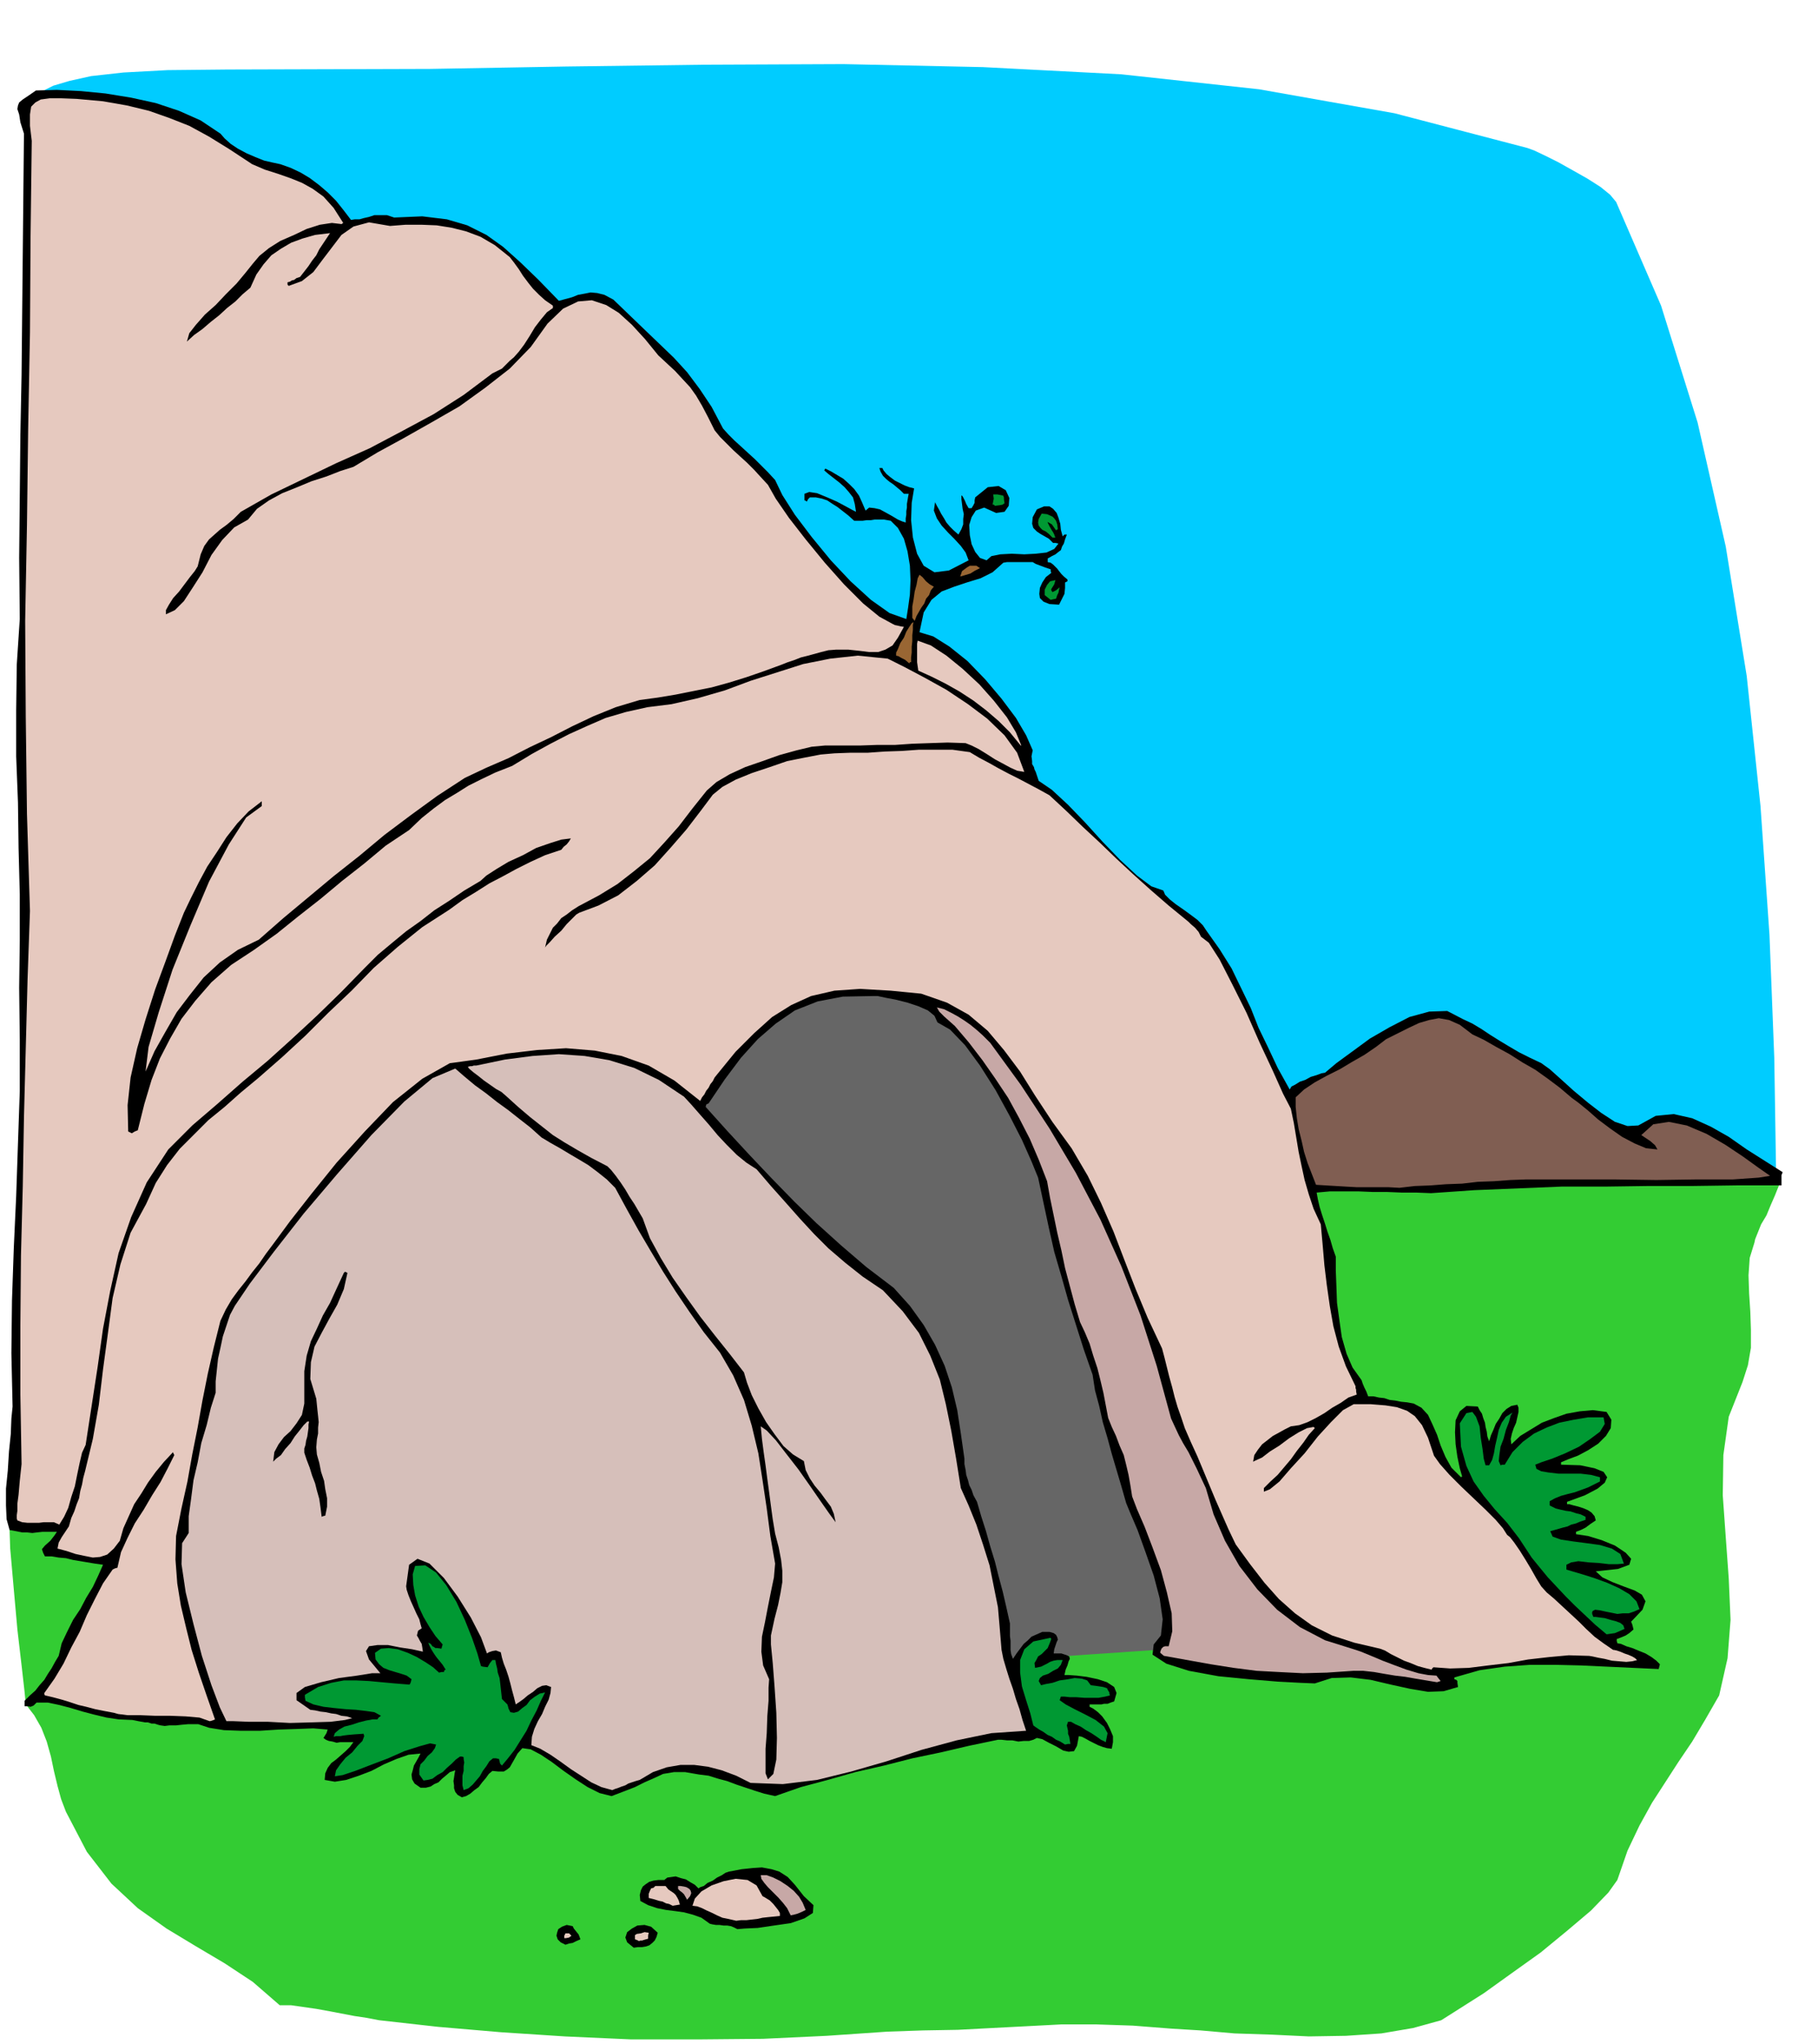
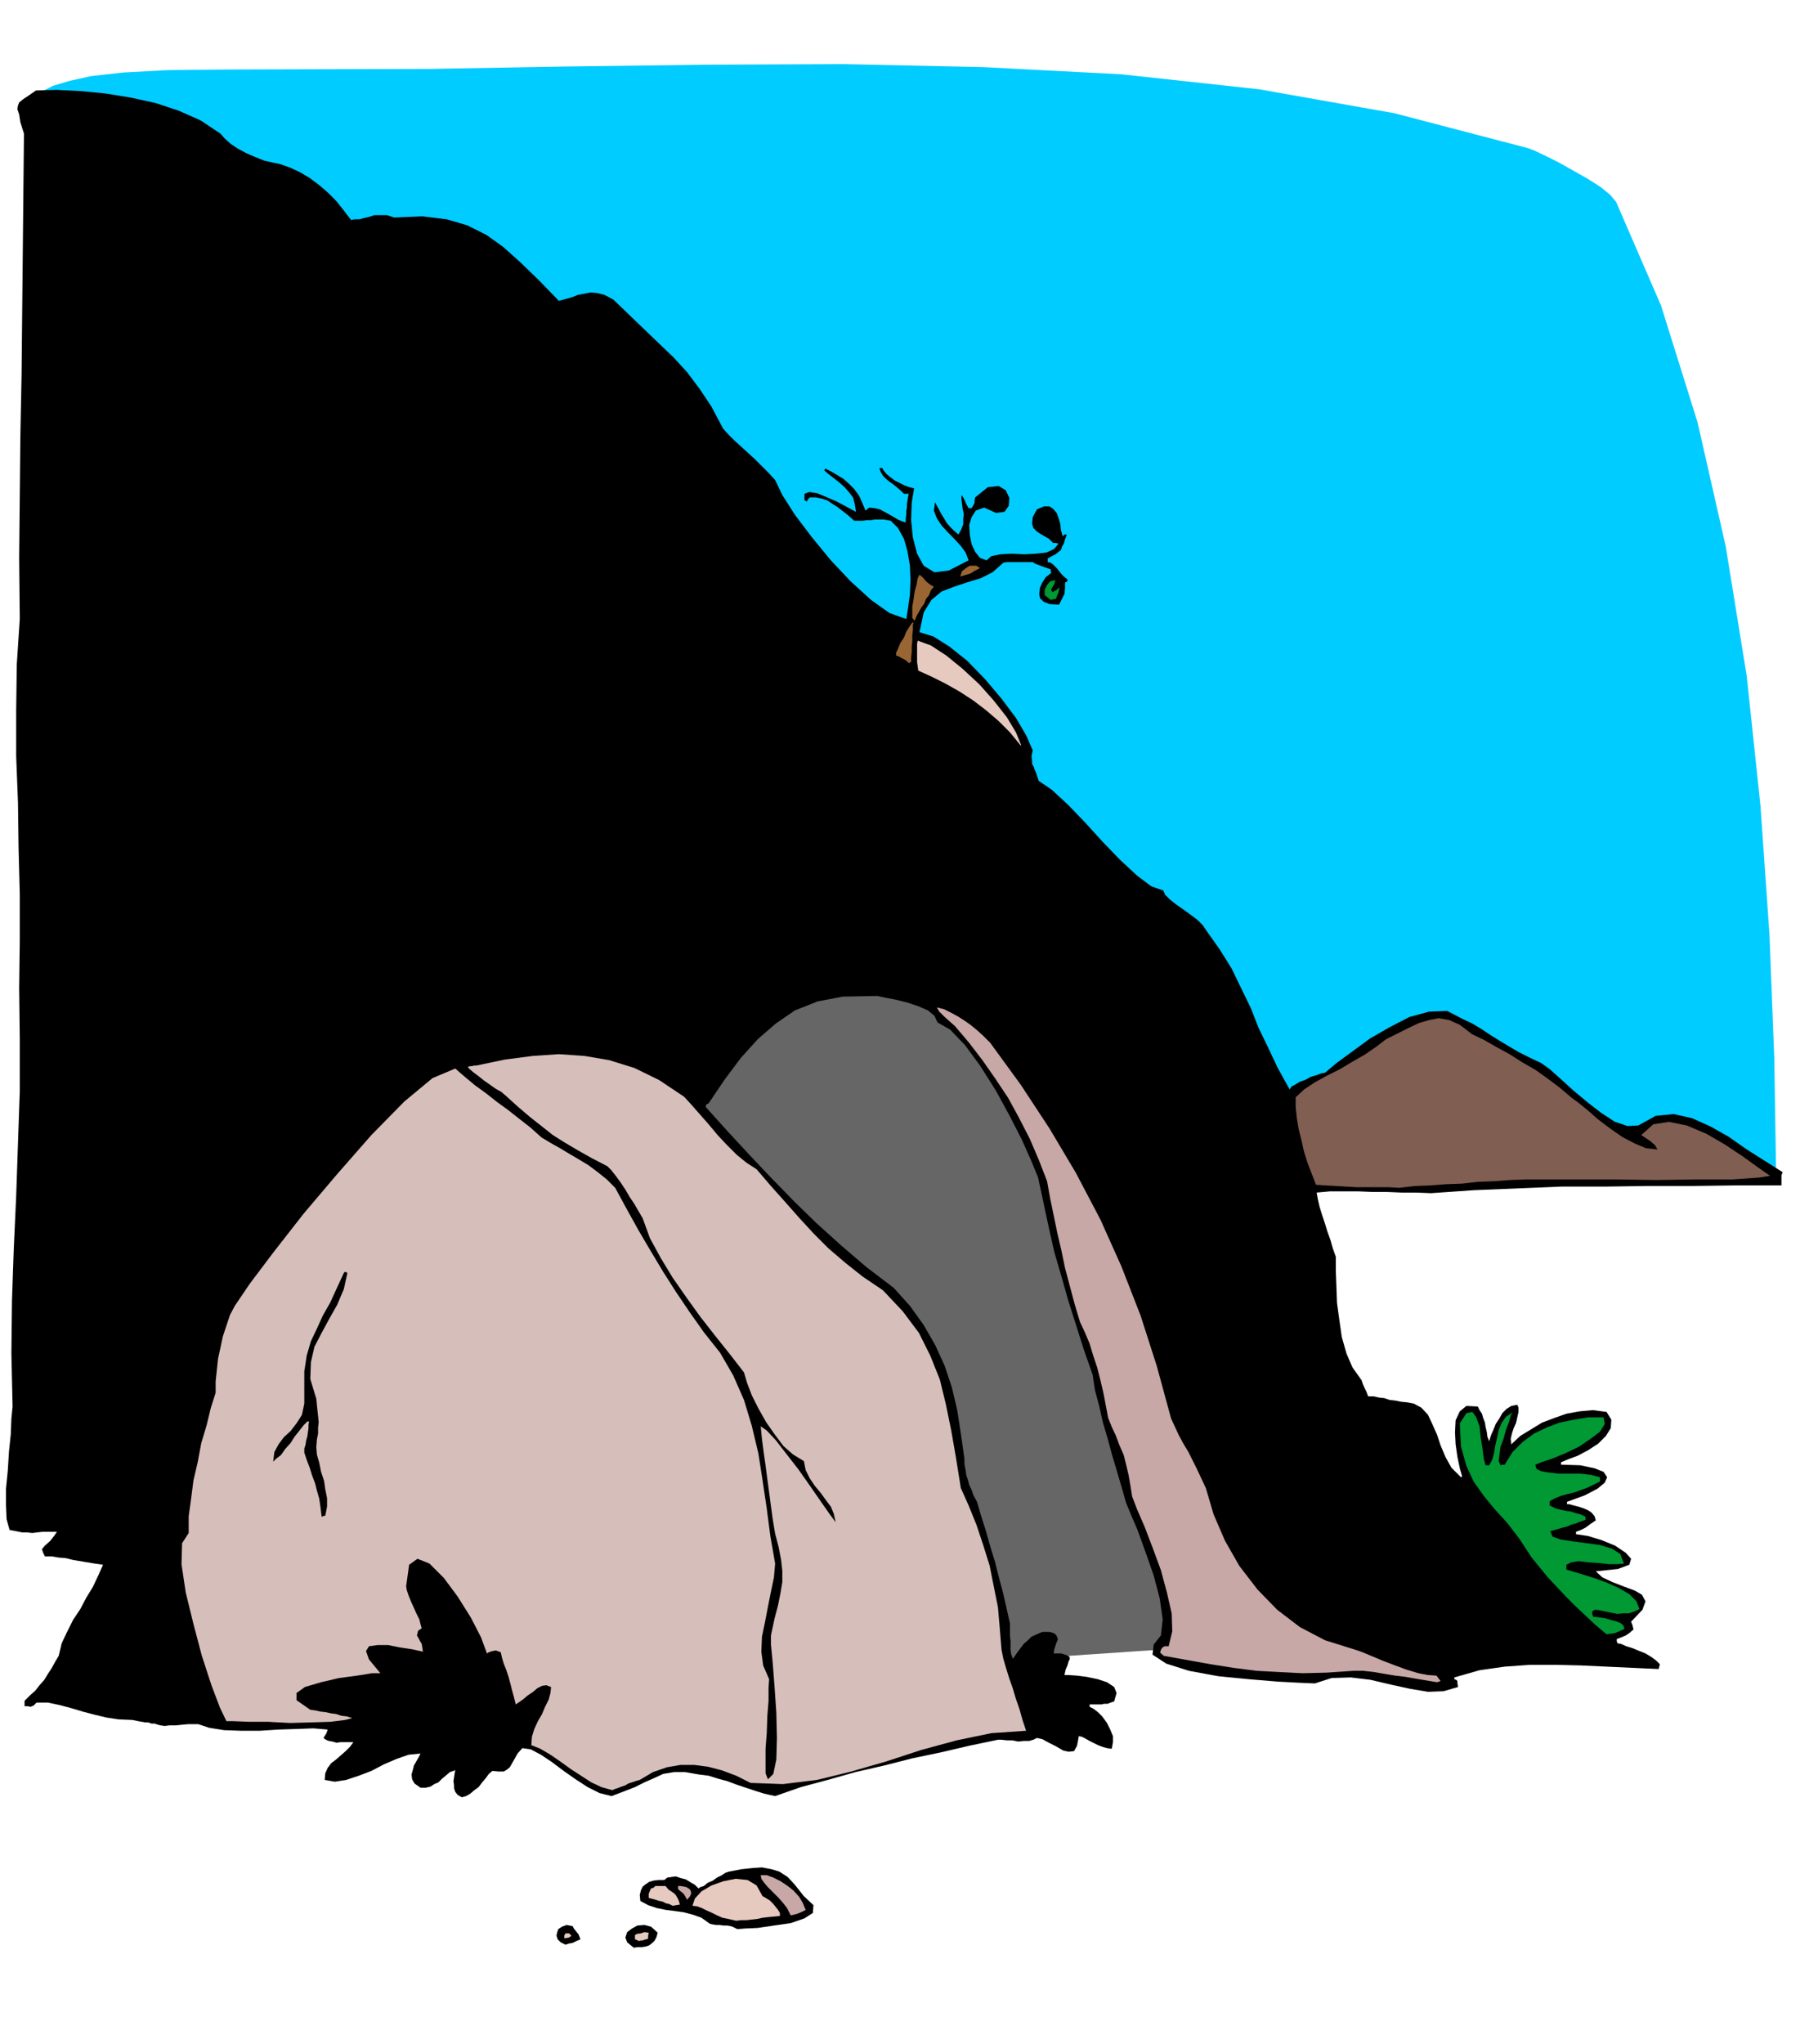
<svg xmlns="http://www.w3.org/2000/svg" fill-rule="evenodd" height="551.129" preserveAspectRatio="none" stroke-linecap="round" viewBox="0 0 3035 3411" width="490.455">
  <style>.pen1{stroke:none}.brush4{fill:#000}.brush5{fill:#e6c9bf}.brush6{fill:#c7a8a6}.brush7{fill:#093}.brush10{fill:#963}</style>
-   <path class="pen1" style="fill:#3c3" d="m2109 1948 37-7 40-4 40-2h41l39-2 40-2 38-5 38-7 58-15 67-5 71 2 75 9 74 12 73 16 69 16 64 17-4 9-6 15-7 16-7 17-9 15-6 15-4 10-1 5-8 26-2 29 1 30 2 31 1 30v30l-5 29-9 28-23 58-9 64-1 67 5 70 5 69 3 69-5 64-14 62-23 40-22 37-23 34-22 34-22 34-21 38-20 42-17 49-15 21-29 30-39 33-45 37-49 35-46 33-41 26-30 19-47 13-53 9-59 4-62 1-63-3-61-2-57-5-49-3-64-5-60-2h-60l-57 3-58 3-57 3-58 1-59 2-102 7-106 5-110 1h-110l-111-5-107-7-105-9-98-11-21-4-20-3-21-4-21-4-22-4-21-3-21-3h-19l-45-39-47-31-49-29-48-29-48-34-44-41-41-53-35-67-8-21-6-22-6-25-5-24-7-25-9-23-12-21-14-18-2-21-5-44-7-60-6-67-6-68-2-60 1-43 8-18 95-15 116 14 128 33 136 42 135 41 130 33 116 14 99-14 116-58 146-88 164-109 171-114 166-111 152-94 125-65 90-24z" />
  <path class="pen1" style="fill:#0cf" d="m37 169 18-9 16-8 18-9 27-8 36-8 54-6 74-4 100-1 338-1 227-4 231-3 232-1 233 5 231 12 230 25 226 40 222 58 11 4 19 9 22 11 25 14 23 13 22 14 16 13 10 12 75 173 61 195 47 207 35 216 23 217 15 215 8 205 3 191-90-1h-91l-93-1-93-2-94-7-92-9-89-14-86-18-57-20-53-20-53-22-50-22-51-26-48-28-48-32-47-36-97-80-94-84-92-88-91-88-92-88-94-85-97-80-100-74-114-82-113-88-113-92-112-91-114-90-113-84-116-76-116-65-6-14-13-19-19-24-22-27-23-30-20-29-15-28-7-23z" />
  <path class="pen1" style="fill:#666" d="m1374 1628 30-7 33-6 34-3h35l32 2 32 9 29 15 26 24 41 51 38 52 33 52 31 54 25 55 24 59 20 61 19 67 12 56 11 59 9 59 10 59 9 58 11 58 12 55 16 53 29 18 18 22 7 23v26l-8 25-13 25-16 23-17 20-339 23-2-50-4-55-6-60-8-61-11-62-12-58-14-53-15-44-29-44-43-41-54-39-57-37-57-38-50-39-39-40-21-43-15-36-11-35-9-34-5-34-5-35-3-35-1-37v-38l19-4 26-10 29-15 34-16 34-18 35-15 32-14 29-7z" />
  <path class="pen1 brush4" d="m1058 3250-11-9-3-8 3-9 8-6 9-5 12-1 11 3 11 10-2 7-3 6-4 4-5 4-6 2-6 1h-7l-7 1zm-114-5-8-4-5-5-2-6 1-5 2-6 6-4 8-3 10 2 2 4 4 5 4 5 3 8-7 3-6 3-6 1-6 2z" />
  <path class="pen1 brush5" d="m1067 3239-4-2-3-1v-7l3-2 7-1 6-2 7 1-1 5v5l-7 2-3 1h-3l-2 1zm-122-5h-3v-4l1-2 1-2h6l2 2 2 2-4 3-5 1z" />
  <path class="pen1 brush4" d="m1231 3219-6-3-5-2-6-1h-6l-7-1h-6l-6-1-4-1-14-10-14-5-15-4-14-2-16-2-15-3-15-5-13-7-1-10 2-8 3-6 5-4 6-4 7-2 8-1h10l5-4 7-1 7-1 9 3 8 2 8 5 7 4 6 6 3-2 6-2 6-5 9-4 7-5 8-4 6-4 6-2 21-4 19-2 15-1 16 3 13 4 14 9 12 13 15 19 16 15-1 13-14 9-23 8-28 4-27 4-22 1-12 1z" />
  <path class="pen1 brush5" d="m1229 3205-13-3-10-2-9-4-8-4-9-4-8-4-8-3-8-1 4-12 11-12 17-10 20-7 20-4 20 2 15 9 10 18 2 1 5 3 5 3 6 6 4 5 4 5 3 5v5l-10 1-10 1-9 1-9 2-9 1-9 1h-9l-8 1z" />
  <path class="pen1 brush6" d="m1320 3196-6-12-7-9-8-9-8-8-9-9-6-7-5-7-1-6h10l11 4 12 6 12 8 10 8 9 10 6 10 5 12-6 3-7 3-7 2-5 1z" />
  <path class="pen1 brush5" d="m1123 3180-6-3-5-1-6-3-5-1-10-3-8-2v-7l2-5 2-4 4-1 3-3h17l5 6 9 6 3 3 3 5 2 4 2 7-6 1-6 1z" />
  <path class="pen1 brush6" d="m1146 3168-4-7-3-3-4-3-3-3v-5h4l6 1 4 1 5 3 2 3 1 4-2 5-5 6-1-2z" />
  <path class="pen1 brush4" d="m771 2999-7-4-4-5-2-6v-5l-1-7 1-6 1-7 1-5-9 3-7 6-6 5-6 6-7 3-6 4-8 2h-9l-10-7-4-7-1-8 2-7 2-8 4-7 4-7 3-6-20 2-20 7-21 9-21 11-21 8-21 7-19 3-17-3 1-11 4-9 6-8 8-6 8-7 8-7 7-7 6-8h-22l-6 1-7-2-6-1-5-2-4-3 5-8 2-6-24-2-27 1-31 1-31 2h-32l-28-1-25-4-18-6h-17l-11 1-9 1h-11l-8 1-7-1-4-1-6-2h-5l-6-2h-5l-11-2-10-2-23-1-20-3-21-5-19-5-20-6-19-5-19-4H61l-5 5-5 2-5-1h-5v-9l9-9 9-8 7-9 8-9 6-10 6-9 6-11 6-10 5-21 9-19 10-20 12-18 10-19 11-18 9-19 8-18-14-2-12-2-12-2-12-2-12-3-12-1-12-2H75l-3-6-2-6 5-6 9-8 7-9 4-6H71l-9 1-8 1-9-1h-8l-10-2-11-2-5-18-1-23v-28l3-30 2-32 3-29 1-26 2-20-2-89 1-88 3-87 4-87 3-88 3-87v-87l-1-86 1-78v-78l-2-77-1-76-3-77v-76l1-77 5-76-1-102 1-102 1-102 2-101 1-102 1-100 1-101 1-100-6-19-2-13-3-9 1-6 2-5 6-5 9-6 13-9 35-1 40 2 41 4 43 7 41 9 39 13 36 16 33 22 7 8 10 9 12 8 15 8 14 6 15 6 13 3 14 3 17 6 17 8 15 9 16 12 14 12 14 14 12 15 13 17 6-1h8l7-2 9-2 9-3h21l12 4 47-2 41 5 34 10 32 16 28 20 29 26 30 29 34 35 11-3 11-3 10-4 11-2 10-2 11 1 12 3 15 8 26 25 26 25 24 23 25 24 22 24 21 28 20 30 19 36 9 10 10 10 11 10 12 11 11 10 11 11 11 11 12 13 12 25 21 33 28 37 32 39 33 35 34 31 31 22 28 10 3-19 3-22 1-24-1-24-4-24-6-21-10-18-12-12-11-2h-16l-6 1h-7l-7 1h-14l-10-9-9-7-9-7-8-5-9-6-9-3-10-2h-10l-3 3-2 4-3-2h-1v-11l8-3 13 2 17 7 16 7 15 8 11 6 6 3-2-13-3-11-7-9-7-8-9-8-9-7-9-7-7-6 1-2 1-1 10 5 10 6 10 6 10 9 8 8 8 11 5 11 6 14 6-5 9 1 9 2 11 6 9 5 10 6 7 3 6 2v-7l1-6v-6l1-6v-6l1-6 1-6 1-5h-8l-6-6-6-5-6-5-6-4-6-5-5-5-4-7-2-6h5l2 4 5 6 6 5 8 6 8 4 8 4 8 3 8 2-4 24-1 29 3 29 7 27 11 20 18 11 24-3 33-17-5-13-8-11-11-12-10-10-11-12-8-12-5-13 2-14 3 6 4 7 3 6 5 8 4 7 6 7 6 6 8 7 5-9 3-8v-9l1-8-2-9-1-8-1-8v-6h1l2 3 1 2 2 4 2 5 4 7h5l3-5 2-4v-4l1-5 21-17 18-2 12 7 6 13-1 13-7 10-14 2-20-9-14 5-7 11-4 13 1 17 3 15 6 13 8 10 11 4 8-7 15-3 19-1 21 1 19-1 18-2 13-6 7-9-5-1h-4l-7-7-7-4-7-4-6-4-6-6-2-7 1-11 7-13 12-5h9l6 4 6 7 3 8 3 10 1 10 3 11 3-3h4l-3 8-2 7-3 5-2 6-4 3-5 4-6 3-7 4v6l5 1 4 3 3 3 4 4 3 4 4 5 4 4 6 5v3l-2 1-2 1v9l-1 10-4 8-5 10-16-1-10-4-6-6-1-7 1-10 4-9 6-9 9-7-1-3v-3l-9-3-8-3-8-3-5-3h-43l-6 1-18 16-20 10-23 7-21 7-21 8-17 14-13 21-7 33 23 7 27 17 30 24 30 31 27 32 24 32 17 29 11 25-2 10 1 8v5l3 5 1 4 2 4 2 6 3 9 22 15 27 25 28 29 30 33 29 30 28 26 24 18 20 7 3 7 8 8 10 8 13 9 11 8 12 9 9 9 6 9 22 31 20 32 16 33 16 33 13 33 16 33 16 34 20 36 3-5 6-3 8-5 9-3 9-5 10-3 8-3 6-1 19-16 26-19 30-22 33-19 33-17 33-9 30-1 27 14 15 7 15 9 15 10 16 10 15 9 17 10 18 9 19 9 14 10 19 17 21 19 24 20 22 17 23 15 21 7 18-1 29-16 30-3 31 7 31 14 30 17 30 21 30 19 30 19-2 5v17h-75l-73 1h-73l-73 1h-73l-73 3-73 3-72 5-25-1h-24l-24-1h-24l-24-1h-48l-22 2 2 11 3 13 4 13 5 15 4 13 5 14 4 14 5 14v23l1 26 1 28 4 29 4 28 8 28 10 23 15 21 2 6 3 7 3 6 3 8h9l9 2 9 1 9 3 9 1 10 2 10 1 11 2 13 7 11 12 7 15 8 18 6 18 8 19 10 18 16 16 1-1h1l-4-14-4-19-3-21-1-20 1-20 7-15 11-9 19 1 3 6 4 6 2 7 3 8 1 7 2 8 1 8 3 8 3-10 4-9 4-10 6-9 5-9 7-7 8-5 10-2 2 5v7l-2 9-2 9-4 9-3 9-2 9 1 9 15-14 18-11 18-11 21-8 20-7 22-4 22-2 23 3 8 13-1 14-8 13-13 13-17 11-17 9-16 6-12 5v4l32 1 24 5 15 6 6 9-4 9-12 10-21 11-30 11v4h4l7 2 8 2 9 3 7 3 6 4 5 6 2 7-9 6-8 6-8 4-8 3v4l20 3 23 7 22 9 18 12 9 10-3 10-19 7-37 4 11 10 17 8 18 7 19 7 12 7 6 11-5 14-19 20 2 5 2 8-7 6-6 4-7 3-8 3v3l1 4 6 1 9 4 10 3 12 5 10 4 10 6 8 6 6 6-1 4-1 4-44-2-43-2-43-2-42-1h-43l-42 3-42 6-42 12v3l3 1 2 2v3l1 7-24 7-26 1-30-5-32-7-34-8-33-4-32 1-28 9-24-1-38-2-48-4-51-5-49-9-38-12-23-15 2-17 12-15 3-27-5-35-10-38-14-40-13-36-12-28-7-17-8-28-8-27-8-27-7-26-8-27-6-27-7-26-4-26-15-43-13-41-13-41-11-39-12-41-9-40-9-42-9-42-11-27-16-36-21-41-23-42-26-41-25-34-25-26-21-12-5-11-11-9-16-7-18-6-20-5-16-3-14-3h-6l-52 1-42 8-38 15-32 22-30 26-28 31-27 36-27 40-4 2-1 4 36 40 37 40 37 39 38 39 37 36 41 37 42 36 46 35 27 30 23 32 19 33 16 35 12 36 9 38 6 39 6 42v9l2 10 1 8 3 9 2 8 4 8 3 9 6 11 7 24 8 25 7 25 8 26 6 24 7 26 6 26 6 27v21l1 8v15l1 7 3 8 6-9 6-8 6-8 7-6 6-6 9-4 9-4h12l7 2 4 3 2 4 1 4-2 4-2 6-2 6-1 7h13l9 3 4 2 1 4-2 4-2 7-3 7-2 9h7l14 1 16 2 19 4 15 5 12 8 4 10-4 14-6 2-5 2h-6l-4 1h-20v4l6 3 8 6 7 7 8 11 5 10 5 12v10l-2 11-8-1-7-2-8-3-6-3-8-4-7-4-6-3-5-1-3 16-5 9-9 1-9-2-12-7-12-6-11-6-9-2-6 3-7 2h-9l-9 1-10-2h-9l-9-1h-6l-48 10-47 11-48 10-47 12-48 11-46 13-45 12-43 15-18-4-16-5-15-5-15-5-16-6-15-4-16-5-16-2-23-4h-19l-18 3-15 7-16 7-16 8-18 7-21 8-20-5-20-10-20-13-20-14-20-15-18-12-17-9-14-2-8 9-5 9-4 7-4 7-5 4-5 3h-9l-10-1-6 5-5 7-6 7-6 8-7 5-7 6-7 4-7 2z" />
-   <path class="pen1 brush7" d="m774 2987-2-8v-16l2-8v-8l1-6-1-6v-3l-3-1h-3l-7 5-7 7-8 7-7 7-9 5-8 6-8 2-7 1-7-10v-9l2-8 6-6 6-8 7-6 5-7 2-6-10-2-18 5-25 8-27 12-29 11-26 10-21 7-13 2 2-10 7-10 9-11 11-9 9-11 8-8 3-8-1-4-15 1-11 1-8 1-5 1h-7l-4 1 2-6 7-6 9-5 12-3 12-4 12-3 11-2h8l2-3 4-3-11-6-14-2-17-2-17-1-20-2-17-2-17-4-13-6-1-6v-4l22-13 22-7 21-4h21l21 1 21 2 22 2 25 2v-1l1-1 1-3 1-4-8-6-9-3-10-3-10-3-10-4-7-6-6-8-1-11 10-7 13-1 15 2 17 6 15 7 15 9 12 8 10 9 4-1h4l1-3 2-1-5-8-4-5-5-6-3-4-4-6-3-5-3-6-2-5 4 2 3 4 2 1 3 2h3l7 1 1-4 1-3-12-14-10-15-10-17-8-17-6-19-3-17-1-18 4-14 17-1 18 12 17 21 17 28 14 30 12 30 9 26 6 21 3 1 8 1 4-7 4-5h5l1 6 2 8 1 7 3 9 1 8 1 9 1 9 1 9 4 4 4 4 1 1 1 3 1 4 3 6 6 1 7-2 7-6 7-5 6-8 8-6 8-5 9-2-7 14-7 16-9 17-8 17-10 16-10 16-11 14-10 12-2-2-1-1-1-4-1-4-5-1h-5l-6 5-5 8-6 8-5 9-6 7-6 7-7 6-8 3z" />
  <path class="pen1" style="fill:#d6bfba" d="m1022 2987-18-5-17-8-17-11-17-11-18-13-16-11-17-10-15-6 1-14 4-13 6-13 7-12 5-12 6-12 3-11 1-10-8-3-7 1-8 4-7 6-9 6-7 6-7 5-6 4-3-12-3-11-3-12-3-11-4-12-4-10-3-10-2-9-8-3-6 1-6 2-3 2-10-27-17-33-22-35-23-31-24-24-20-8-14 10-5 36 1 6 3 9 4 10 5 11 4 9 5 10 2 8 2 7-6 4-1 4-1 4 3 5 2 4 3 5 1 6 1 7-18-4-20-3-20-4h-18l-14 2-5 8 5 14 19 23h-14l-25 4-30 4-30 7-27 8-14 10v12l23 16 8 1 9 2 9 1 9 2 8 1 9 3 9 1 9 3-12 3-24 3-32 1-36 1-37-2h-32l-25-1h-12l-11-23-14-37-16-49-14-53-13-53-7-47 1-35 11-17v-28l4-29 4-31 7-30 6-32 9-30 7-29 8-25v-19l2-19 2-19 4-18 4-19 6-18 6-18 8-15 25-37 40-53 50-64 56-66 57-65 55-56 47-39 38-16 15 13 18 15 18 13 19 15 18 13 19 15 18 14 19 17 15 9 16 9 15 9 17 10 15 9 16 12 15 12 14 14 19 35 20 36 20 34 21 35 21 33 23 34 24 34 27 34 22 38 18 41 13 43 11 46 7 45 7 47 6 46 8 46-2 23-5 24-5 25-5 26-5 24-1 25 3 23 10 23-1 14v22l-2 25-1 29-2 26v41l4 10 9-9 5-24 1-36-1-42-3-44-3-39-3-31v-15l6-28 6-23 4-20 3-18v-19l-2-18-4-21-6-23-4-24-3-22-3-23-3-22-3-23-3-21-3-23-2-21 10 7 15 16 17 22 21 27 19 27 18 26 14 20 11 15-3-14-5-12-9-12-8-11-10-12-8-12-7-14-3-15-18-11-16-14-15-20-14-20-13-23-11-22-8-21-5-17-24-31-24-30-25-32-23-32-23-33-20-33-18-33-12-33-7-12-7-12-8-12-7-12-8-12-8-11-8-10-6-6-27-14-23-13-22-13-19-12-19-15-19-15-20-17-21-19-7-6-9-5-10-7-10-7-10-8-8-6-7-6-2-3 4-1h3l3-1h4l48-10 46-6 44-3 43 3 41 7 42 13 41 20 42 28 12 13 14 16 15 17 15 18 15 16 17 17 16 13 17 11 24 28 25 28 23 26 24 26 24 24 28 24 29 23 34 23 33 35 27 36 19 38 16 40 10 41 9 44 8 46 8 50 13 29 13 32 11 33 11 35 7 35 7 35 3 35 3 36 3 15 5 17 5 16 6 17 5 17 6 17 5 18 6 18-58 4-58 12-59 16-58 19-59 17-57 14-57 7-54-2-24-12-24-9-23-6-23-3h-23l-23 4-23 8-22 13-7 2-6 2-6 2-5 3-6 2-5 2-6 2-5 2z" />
-   <path class="pen1 brush7" d="m1778 2911-8-5-7-3-7-5-7-3-7-5-7-4-6-4-4-3-5-20-7-22-7-23-3-23v-21l7-18 15-13 28-6h1l1 2-3 8-3 7-5 5-5 5-6 4-3 6-3 5 1 8 10-2 10-5 5-3 6-2 6-1h9l-3 8-5 6-8 4-8 5-9 3-5 4-2 5 4 7 8-2 11-2 12-4 14-2 11-2 12 1 9 3 6 8 8 1 7 1 6 1 6 2 2 4 2 3v2l1 3-8 2-11 2h-24l-13-1h-11l-9-1h-6l-2 6 10 7 15 8 18 9 17 9 14 11 6 11-3 15-8-4-7-5-9-6-9-5-9-6-9-4-7-4h-5l-2 6 2 9v5l2 5 1 6 1 6h-4l-5 1z" />
-   <path class="pen1 brush5" d="m350 2872-17-6-23-2-26-1h-25l-25-1h-21l-16-2-7-2-16-3-15-3-15-4-13-3-15-5-13-4-15-4-13-3-1-2v-2l17-24 15-25 13-27 14-26 12-28 13-26 14-27 16-23 4-2 4-1 6-26 11-24 12-24 15-23 14-24 14-22 12-23 11-22-2-4v-1l-15 16-14 17-13 18-11 18-12 18-9 20-9 20-6 21-10 13-11 10-12 4-12 1-15-3-14-3-15-5-15-4 2-10 5-9 6-9 6-9 4-14 5-11 4-12 4-10 2-12 3-11 2-11 3-11 13-54 10-57 7-59 8-59 8-60 13-56 17-53 26-48 16-35 19-30 21-27 24-24 24-24 27-22 27-24 29-24 40-35 39-36 38-38 39-37 37-38 40-35 41-33 45-29 22-16 23-14 22-14 23-12 22-12 24-12 24-11 27-9 4-5 5-4 4-5 3-5-16 2-19 6-23 8-22 12-24 11-20 12-17 11-10 9-27 16-25 17-25 16-23 18-24 17-23 19-24 20-22 22-40 41-40 39-41 38-41 37-42 35-42 37-42 36-40 40-36 55-26 58-21 60-14 63-12 63-9 64-10 65-10 65-6 13-4 17-4 19-4 20-6 18-5 18-7 15-8 13-9-4H73l-8 1H46l-9-1-8-3-1-3v-6l1-7v-12l2-15 2-23 3-28-2-116v-116l1-116 3-115 2-116 3-115 3-115 4-114-5-162-2-161-1-161 3-160 2-161 3-160 1-161 2-159-3-25v-19l2-13 7-7 9-5 15-2h19l26 1 44 4 40 7 37 9 34 12 33 13 33 18 34 21 38 25 21 9 22 7 20 7 20 8 18 10 18 13 17 19 16 25-2 1v1l-17-2-20 3-22 7-21 10-23 10-19 12-16 13-11 13-12 15-15 18-18 18-17 18-18 16-15 17-11 14-4 14 12-11 14-10 14-12 14-11 13-12 14-11 12-12 13-11 10-22 12-17 13-15 16-11 17-10 19-7 21-6 25-3-6 9-6 9-6 9-5 10-7 9-6 9-7 9-7 9-6 2-4 3-4 1-3 2-4 1v4l2 2 22-8 19-15 15-20 16-21 16-21 20-14 26-7 35 6 26-2h27l25 1 25 4 24 6 24 9 24 14 25 20 7 9 8 11 7 11 9 12 8 10 10 10 10 9 13 9v4l-10 7-10 12-10 13-9 15-9 14-9 12-8 9-7 6-6 6-7 7-8 4-8 4-48 36-50 32-54 29-53 28-56 25-54 26-54 26-51 29-12 12-12 10-11 8-9 8-9 8-8 11-6 14-5 20-5 8-8 10-9 12-9 12-10 11-7 11-5 9v7l15-7 15-15 15-23 16-25 15-29 18-25 20-21 23-13 15-18 20-14 22-12 25-10 24-10 25-8 23-9 22-7 40-24 44-24 46-26 47-27 43-31 41-32 35-36 28-39 26-25 25-12 23-2 24 8 21 13 22 20 22 24 22 27 14 13 14 13 12 13 13 14 10 14 10 17 10 19 11 22 9 11 11 11 11 11 12 11 11 10 12 12 11 12 12 13 13 23 22 32 28 36 32 39 32 36 32 32 27 22 22 12 4 2 5 1 4 1 6 1-10 18-9 13-12 7-12 4h-15l-16-2-19-2h-20l-13 1-12 3-11 3-11 3-12 3-10 4-12 4-10 4-30 11-29 10-29 9-29 8-30 6-30 6-30 5-30 4-40 12-37 15-36 17-35 18-36 17-35 18-37 16-36 17-46 30-44 32-44 33-42 35-43 34-42 35-42 35-41 36-35 17-30 21-27 25-23 29-22 29-19 33-18 32-15 34 5-41 17-58 23-71 30-74 31-73 33-62 29-45 26-19v-8l-22 17-19 20-18 23-16 25-16 24-14 26-13 26-12 25-15 38-16 44-17 46-16 50-14 48-11 49-5 46 1 44 2 1 4 2 5-3 5-2 11-44 12-40 14-36 17-33 19-33 23-30 27-31 33-29 38-25 38-27 36-29 37-29 36-30 37-29 36-30 39-26 21-20 20-16 19-14 20-12 19-12 22-11 23-11 28-11 33-20 31-17 31-16 31-14 30-13 34-10 36-8 40-5 44-10 45-13 43-16 44-14 44-14 45-9 46-5 50 5 28 14 34 18 36 20 36 24 32 24 29 28 21 29 12 32-12-2-11-5-13-7-13-7-14-9-13-8-12-6-10-4-30-1-30 1-29 1-29 2h-30l-29 1h-58l-22 2-25 6-29 8-28 10-29 10-26 12-22 13-16 14-24 30-23 30-24 27-24 26-27 22-27 21-31 19-34 18-11 7-9 7-9 6-7 9-7 7-5 10-5 10-3 13 2-3 6-6 8-9 11-10 9-11 9-9 7-7 5-3 32-12 33-17 31-24 30-26 27-30 26-30 23-30 21-28 16-13 22-12 27-11 30-10 29-10 30-6 26-5 23-2 27-1h29l28-2 29-1 28-2h56l29 4 15 9 17 9 16 9 17 9 16 8 17 9 17 9 18 10 28 26 28 27 28 26 28 27 28 26 29 26 30 26 33 27 4 4 7 6 6 7 4 8 13 10 18 28 21 41 24 48 22 50 22 47 17 38 13 25 5 24 4 24 4 24 5 24 5 23 7 24 8 24 12 26 3 33 3 35 4 33 5 35 6 34 9 34 12 33 16 33v3l1 3v3l1 5-14 5-13 9-14 8-13 9-14 8-14 7-14 5-14 2-10 5-9 5-11 6-9 7-9 7-7 9-6 9-2 11 4-2 11-5 13-10 16-10 16-12 16-10 14-7 11-2 1 1 1 1-10 11-9 13-11 14-10 14-11 13-11 13-12 11-11 11v6l10-4 16-13 19-22 23-25 22-28 22-24 20-20 18-10h28l25 2 19 3 17 6 13 9 12 15 10 21 10 30 10 14 16 18 19 19 21 20 20 19 17 17 12 14 7 11 5 4 7 9 9 13 10 16 9 15 9 16 8 13 9 10 13 11 14 13 13 12 14 13 12 12 14 13 15 11 16 11h1l5 1 6 2 7 3 6 2 7 3 5 3 3 3-8 2-10 1-12-1-12-1-12-3-11-2-9-2-6-1-34-1-33 3-35 4-33 6-34 4-32 4-31 1-28-2-2 2-1 2-12-3-11-3-12-5-11-4-12-6-10-5-10-6-8-3-43-10-37-12-34-17-28-20-27-24-24-27-24-31-24-33-12-25-11-25-11-25-10-24-10-24-10-24-11-24-10-23-6-18-6-17-5-17-4-16-5-18-4-16-4-16-4-15-24-51-20-48-19-49-18-47-21-48-22-45-27-46-32-44-29-44-25-40-27-36-27-32-32-27-36-20-43-15-51-5-51-3-43 3-39 9-33 15-32 20-30 27-31 31-31 38-4 5-3 6-4 5-3 6-4 5-3 6-4 5-3 6-43-34-43-25-45-16-45-9-48-4-48 3-51 6-51 10-44 6-46 26-49 39-47 49-47 52-42 52-36 46-28 38-12 16-11 16-12 15-11 15-12 15-11 15-10 17-9 19-11 44-10 44-9 45-8 45-9 45-8 45-10 45-9 46-1 39 3 40 6 37 9 38 9 36 12 38 13 38 14 40-5 2-4 1z" />
  <path class="pen1 brush6" d="m2399 2807-18-3-18-3-17-3-17-2-18-3-17-3-18-2h-17l-44 3-40 1-40-2-37-2-39-5-38-6-39-7-39-7-6-5v-2l2-5 3-3 3-1h6l6-25-1-30-8-35-10-37-14-38-13-34-13-30-8-21-3-19-3-17-4-17-4-16-7-16-6-16-7-15-6-15-4-21-4-21-5-21-5-20-7-21-6-20-8-19-8-17-9-30-8-30-8-30-6-29-7-30-6-29-6-29-5-28-14-36-15-35-18-35-18-33-22-33-21-30-23-30-23-27-9-8-9-8-8-8-4-7 12 3 12 6 11 6 11 7 10 7 11 9 10 9 12 12 51 70 48 73 44 74 41 78 35 78 32 82 27 84 24 88 6 13 7 15 7 13 9 15 7 14 7 14 7 15 8 17 13 44 19 44 24 42 30 39 33 34 38 29 42 22 48 15 12 4 17 7 19 8 21 8 19 7 20 6 16 3 14 1 3 4 4 5-3 1-3 1z" />
  <path class="pen1 brush7" d="m2682 2727-19-16-17-16-17-16-15-15-15-16-15-16-14-17-13-16-21-32-20-26-21-23-18-22-17-24-12-26-9-32-2-39 11-17 10-2 6 8 6 16 2 19 3 19 2 16 3 11h6l5-9 3-11 2-12 3-13 3-14 5-12 7-10 11-7-3 5-3 11-5 13-4 15-5 13-2 14-1 10 3 7 3-1h4l13-21 17-17 19-14 21-10 21-8 24-5 24-4h26l2 11-8 13-16 12-19 13-23 11-22 9-18 6-10 4 2 7 8 4 12 2 17 2h37l17 2 15 4v7l-10 5-10 5-11 4-11 4-12 3-11 3-10 4-9 5v7l4 2 6 3 8 2 9 2 8 1 9 3 8 2 8 4v5l-9 3-7 3-8 2-6 3-8 2-7 2-7 2-7 2 4 9 14 5 20 3 23 3 22 3 20 6 14 9 6 16-11 1h-14l-17-2-17-1-17-2-12 2-8 4v8l10 3 17 5 19 6 22 8 20 9 17 10 12 12 5 13-9 4-9 3h-10l-9 1-10-2-10-2-9-2-8-1-4 2-1 2v3l2 5h4l7 1 8 1 10 3 8 2 8 3 5 4 2 6-9 4-7 3-7 1-7 1z" />
  <path class="pen1 brush4" d="m537 2531-2-16-2-14-4-14-3-12-5-13-4-13-5-13-4-12v-7l2-6 1-7 2-7 1-7 1-7v-6l1-5h-3l-6 6-7 9-8 10-7 11-9 10-7 10-8 6-5 5 2-16 7-13 9-12 11-10 10-13 9-14 4-19v-54l4-26 7-24 10-21 10-22 12-21 11-24 12-26 2-2 4 2-6 27-11 26-13 23-13 24-12 23-6 26-1 28 10 33 1 10 1 10 1 9 1 10-1 9v10l-2 10-1 13 1 12 4 14 3 15 5 15 2 14 3 15v14l-3 15-4 1-2 1z" />
  <path class="pen1" style="fill:#805e52" d="m2336 1982-18-1h-53l-18-1-17-1-17-1-16-1-7-18-7-18-6-19-4-18-5-20-3-18-2-19v-16l14-13 18-12 20-11 22-11 20-12 21-12 19-13 17-13 20-10 18-9 17-8 17-5 16-3 17 3 18 8 21 16 19 9 21 12 22 12 22 14 21 12 21 15 20 15 20 17 11 8 16 13 17 15 20 15 20 14 21 11 19 8 19 2-4-7-8-7-9-6-6-4 20-18 26-4 30 6 33 14 31 18 30 20 25 18 20 14-19 3-43 3h-60l-68 1-71-1h-146l-27 1-27 2-27 1-26 3-27 1-26 2-26 1-26 3z" />
  <path class="pen1 brush5" d="m1704 1244-18-22-19-19-21-18-21-16-23-15-23-13-24-12-22-10-1-7-1-7v-31l1-5 22 8 26 17 27 22 28 26 24 27 22 28 15 25 9 22h-1z" />
  <path class="pen1 brush10" d="m1518 1107-7-6-6-3-5-3-4-1v-5l3-6 4-10 6-9 4-10 5-8 4-6 3-2-1 5v8l-1 9v10l-1 9v10l-1 8v8h-2l-1 2zm9-71-4-5v-19l2-11 2-14 3-11 2-11 3-6 5 4 6 7 6 5 7 4-5 6-3 8-5 6-3 8-5 7-4 7-4 7-3 8z" />
  <path class="pen1 brush7" d="m1754 1001-5-4-5-4v-9l4-8 5-6 9-2-2 7-5 8v2l2 3 6-3 6-5-1 4-1 5-2 4-2 6-5 1-4 1z" />
  <path class="pen1 brush10" d="m1603 962 3-9 8-6 5-3h11l6 4-8 4-8 5-10 3-7 2z" />
-   <path class="pen1 brush7" d="m1757 897-6-6-5-4-6-3-3-3-3-4-1-5 1-6 5-9 9 1 9 4 3 3 3 4 2 6 1 8-2 1-1 1-7-10-7-4v1l3 6 4 7 2 3 2 4 1 3 1 2h-5zm-96-53-2-2h-2l2-10-1-7h7l10 2v1l1 2v3l1 7-2 1-1 1-5 1-8 1z" />
</svg>